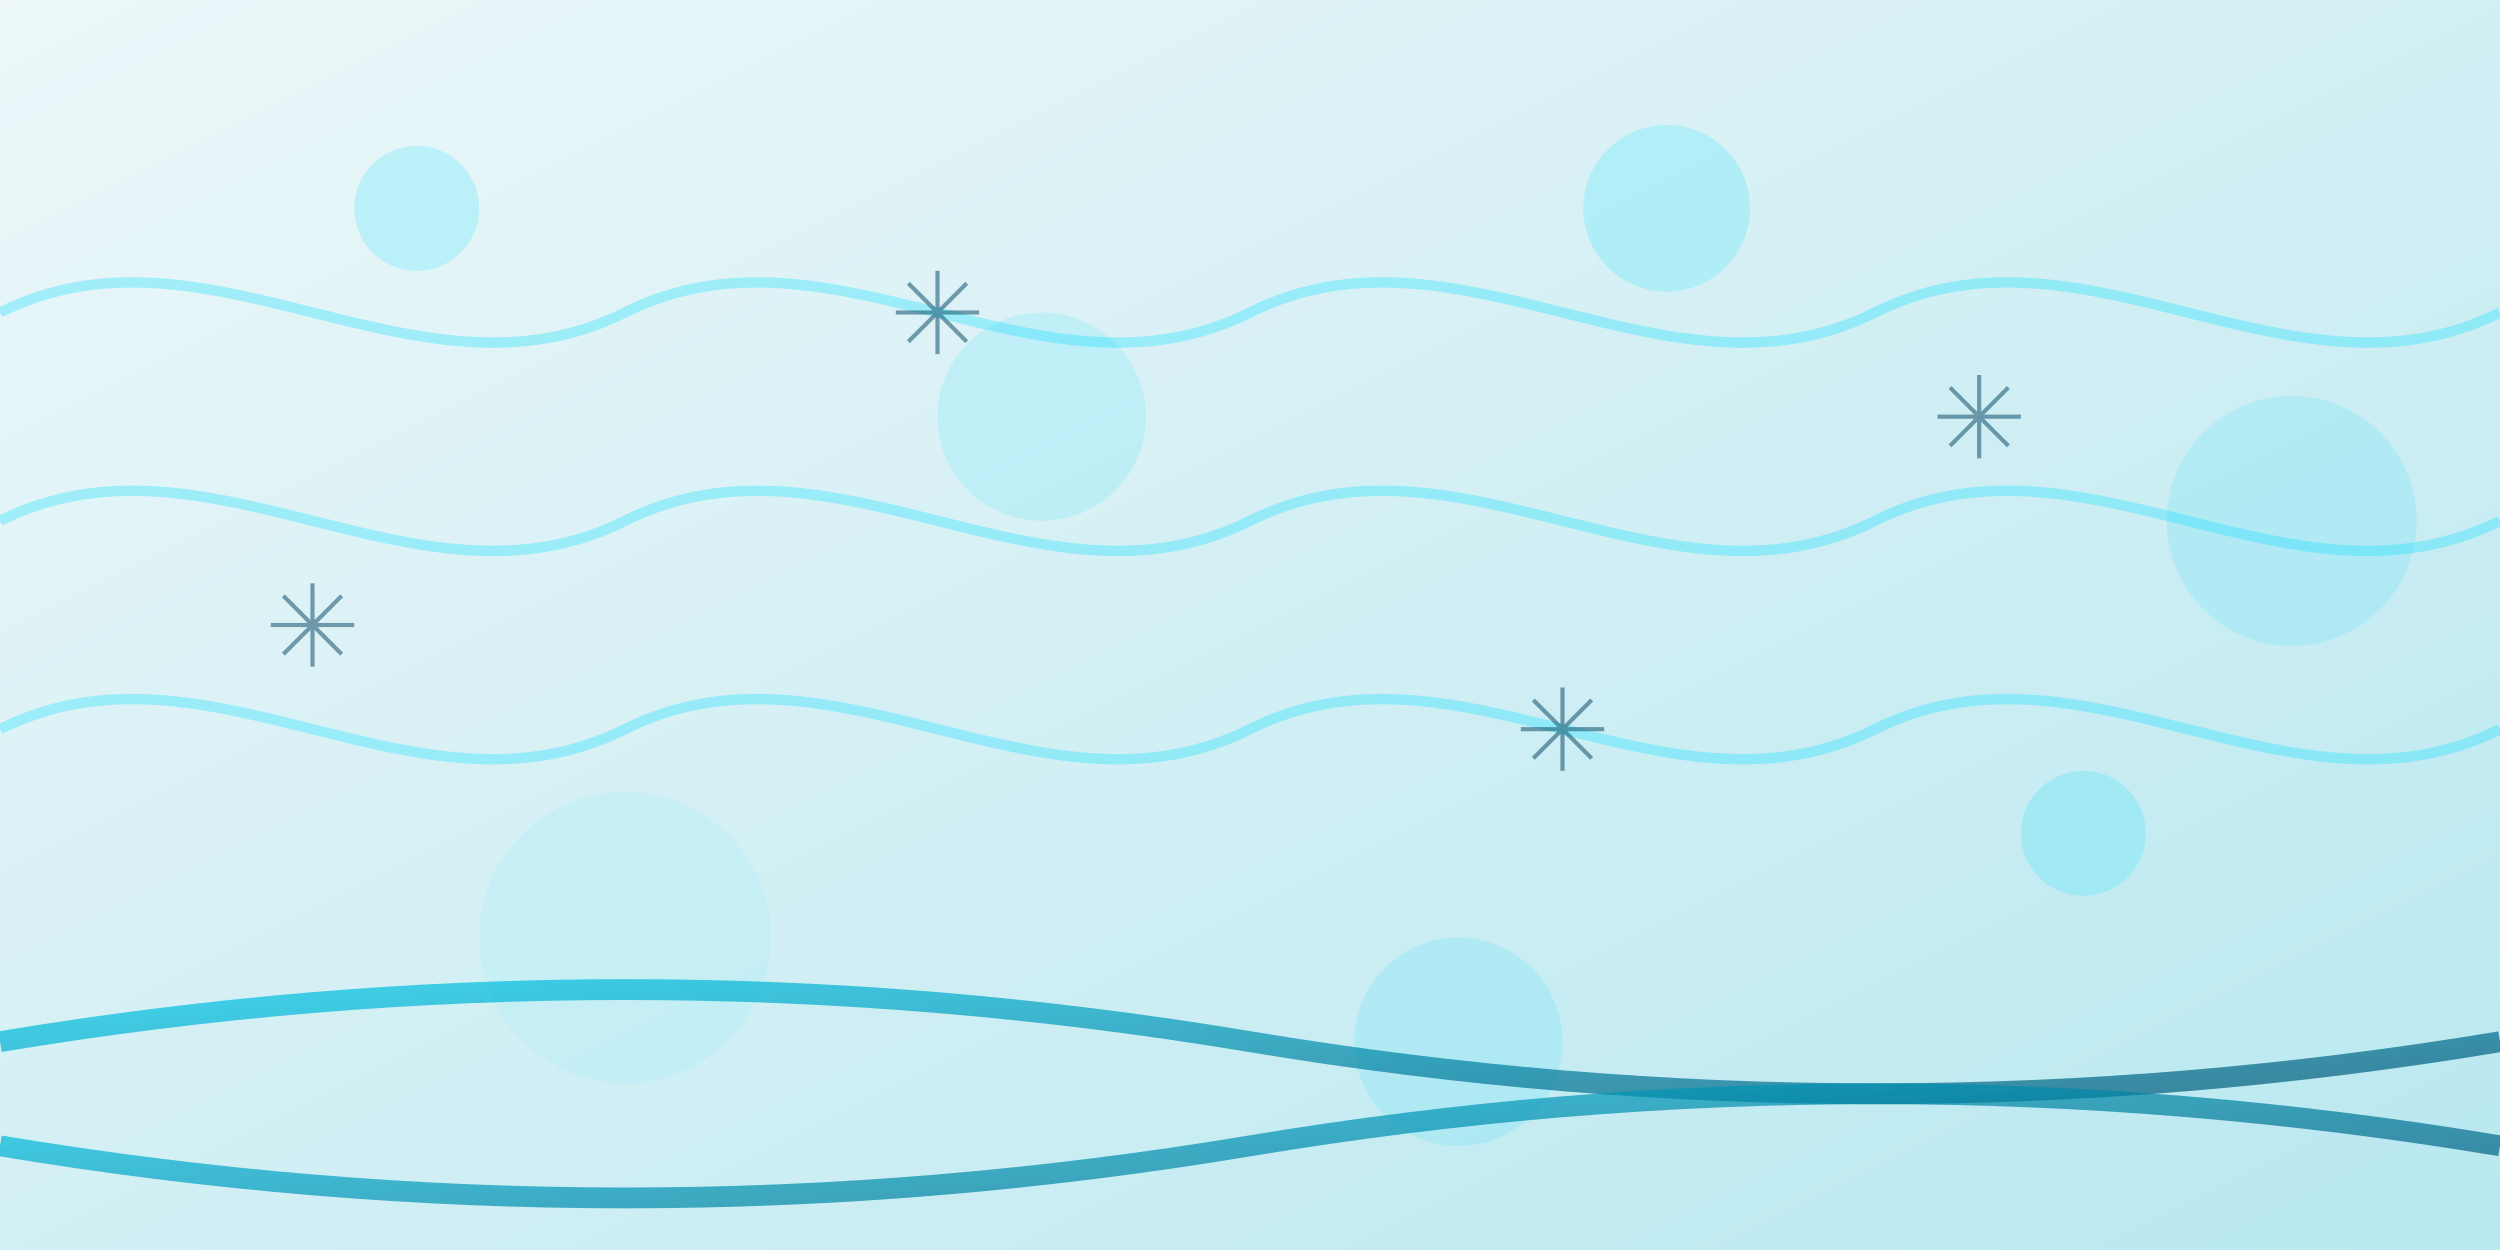
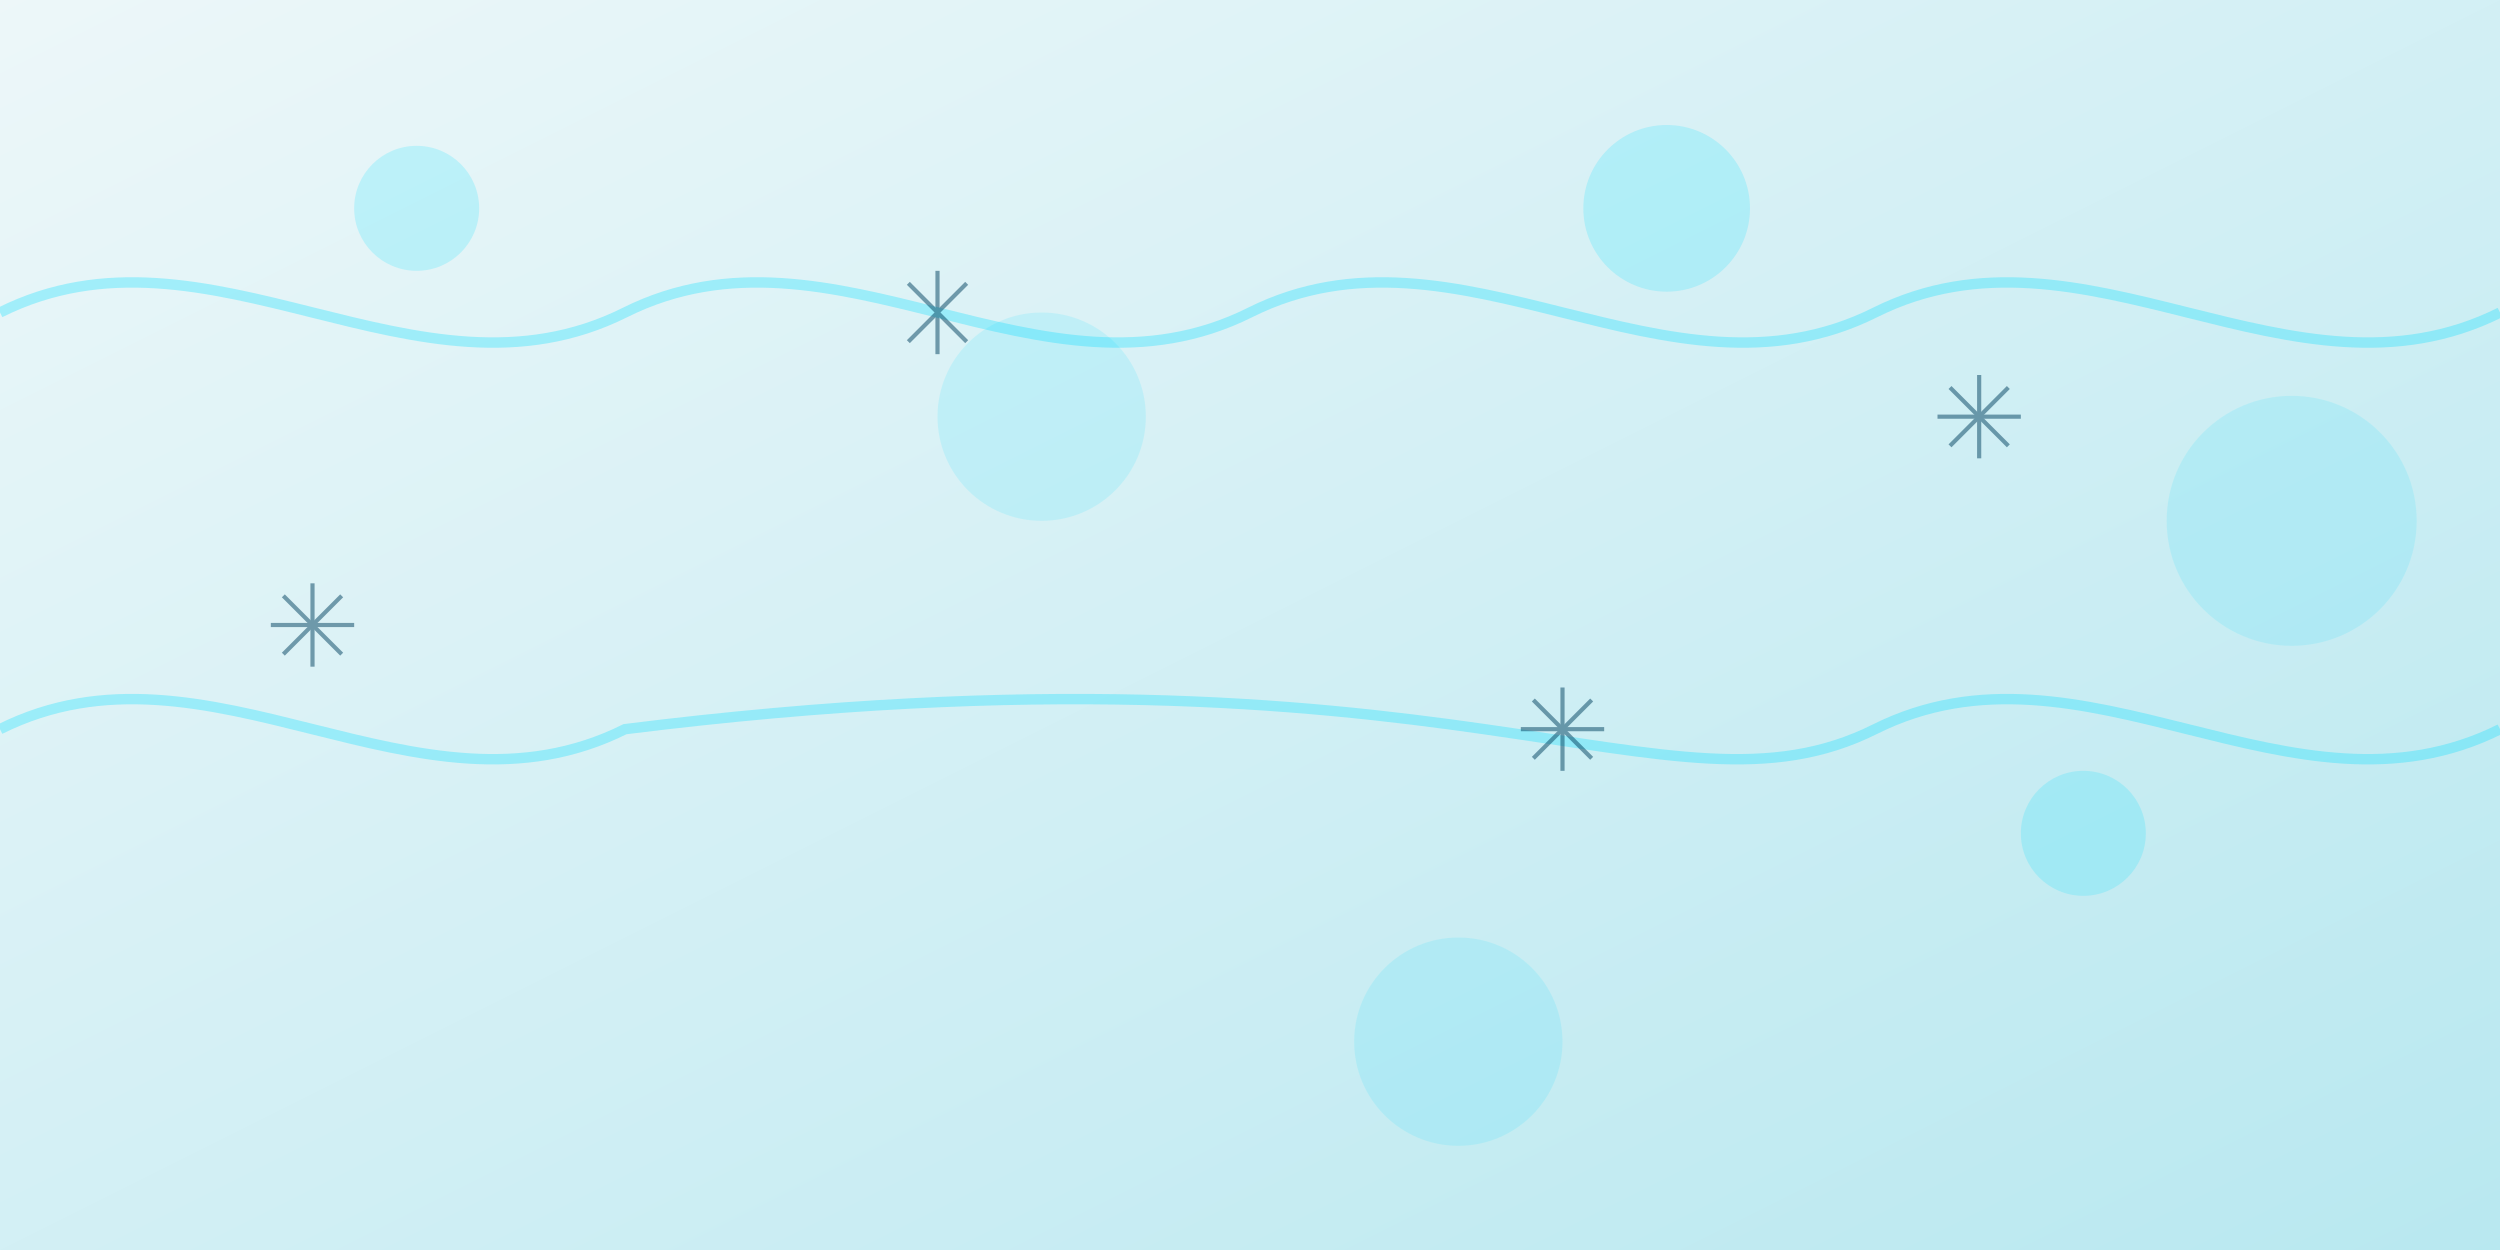
<svg xmlns="http://www.w3.org/2000/svg" viewBox="0 0 1200 600" width="1200" height="600">
  <rect x="0" y="0" width="1200" height="600" fill="#808080" stroke="none" />
  <defs>
    <linearGradient id="bg-gradient" x1="0%" y1="0%" x2="100%" y2="100%">
      <stop offset="0%" stop-color="#edf7f9" />
      <stop offset="100%" stop-color="#b8e8f0" />
    </linearGradient>
    <linearGradient id="accent-gradient" x1="0%" y1="0%" x2="100%" y2="100%">
      <stop offset="0%" stop-color="#00ddff" stop-opacity="0.7" />
      <stop offset="100%" stop-color="#003f5e" stop-opacity="0.7" />
    </linearGradient>
  </defs>
  <rect x="0" y="0" width="1200" height="600" fill="url(#bg-gradient)" />
  <path d="M0,150 C100,100 200,200 300,150 C400,100 500,200 600,150 C700,100 800,200 900,150 C1000,100 1100,200 1200,150" stroke="#00ddff" stroke-width="5" fill="none" stroke-opacity="0.3" />
-   <path d="M0,250 C100,200 200,300 300,250 C400,200 500,300 600,250 C700,200 800,300 900,250 C1000,200 1100,300 1200,250" stroke="#00ddff" stroke-width="5" fill="none" stroke-opacity="0.3" />
-   <path d="M0,350 C100,300 200,400 300,350 C400,300 500,400 600,350 C700,300 800,400 900,350 C1000,300 1100,400 1200,350" stroke="#00ddff" stroke-width="5" fill="none" stroke-opacity="0.3" />
+   <path d="M0,350 C100,300 200,400 300,350 C700,300 800,400 900,350 C1000,300 1100,400 1200,350" stroke="#00ddff" stroke-width="5" fill="none" stroke-opacity="0.3" />
  <g opacity="0.6">
    <circle cx="200" cy="100" r="30" fill="#00ddff" opacity="0.3" />
    <circle cx="500" cy="200" r="50" fill="#00ddff" opacity="0.2" />
    <circle cx="800" cy="100" r="40" fill="#00ddff" opacity="0.3" />
    <circle cx="1100" cy="250" r="60" fill="#00ddff" opacity="0.2" />
-     <circle cx="300" cy="450" r="70" fill="#00ddff" opacity="0.1" />
    <circle cx="700" cy="500" r="50" fill="#00ddff" opacity="0.2" />
    <circle cx="1000" cy="400" r="30" fill="#00ddff" opacity="0.3" />
  </g>
  <g opacity="0.5">
    <g transform="translate(150, 300)">
      <line x1="-20" y1="0" x2="20" y2="0" stroke="#003f5e" stroke-width="2" />
      <line x1="0" y1="-20" x2="0" y2="20" stroke="#003f5e" stroke-width="2" />
      <line x1="-14" y1="-14" x2="14" y2="14" stroke="#003f5e" stroke-width="2" />
      <line x1="-14" y1="14" x2="14" y2="-14" stroke="#003f5e" stroke-width="2" />
    </g>
    <g transform="translate(450, 150)">
-       <line x1="-20" y1="0" x2="20" y2="0" stroke="#003f5e" stroke-width="2" />
      <line x1="0" y1="-20" x2="0" y2="20" stroke="#003f5e" stroke-width="2" />
      <line x1="-14" y1="-14" x2="14" y2="14" stroke="#003f5e" stroke-width="2" />
      <line x1="-14" y1="14" x2="14" y2="-14" stroke="#003f5e" stroke-width="2" />
    </g>
    <g transform="translate(750, 350)">
      <line x1="-20" y1="0" x2="20" y2="0" stroke="#003f5e" stroke-width="2" />
      <line x1="0" y1="-20" x2="0" y2="20" stroke="#003f5e" stroke-width="2" />
      <line x1="-14" y1="-14" x2="14" y2="14" stroke="#003f5e" stroke-width="2" />
      <line x1="-14" y1="14" x2="14" y2="-14" stroke="#003f5e" stroke-width="2" />
    </g>
    <g transform="translate(950, 200)">
      <line x1="-20" y1="0" x2="20" y2="0" stroke="#003f5e" stroke-width="2" />
      <line x1="0" y1="-20" x2="0" y2="20" stroke="#003f5e" stroke-width="2" />
      <line x1="-14" y1="-14" x2="14" y2="14" stroke="#003f5e" stroke-width="2" />
      <line x1="-14" y1="14" x2="14" y2="-14" stroke="#003f5e" stroke-width="2" />
    </g>
  </g>
-   <path d="M0,500 Q300,450 600,500 Q900,550 1200,500" fill="none" stroke="url(#accent-gradient)" stroke-width="10" />
-   <path d="M0,550 Q300,600 600,550 Q900,500 1200,550" fill="none" stroke="url(#accent-gradient)" stroke-width="10" />
</svg>